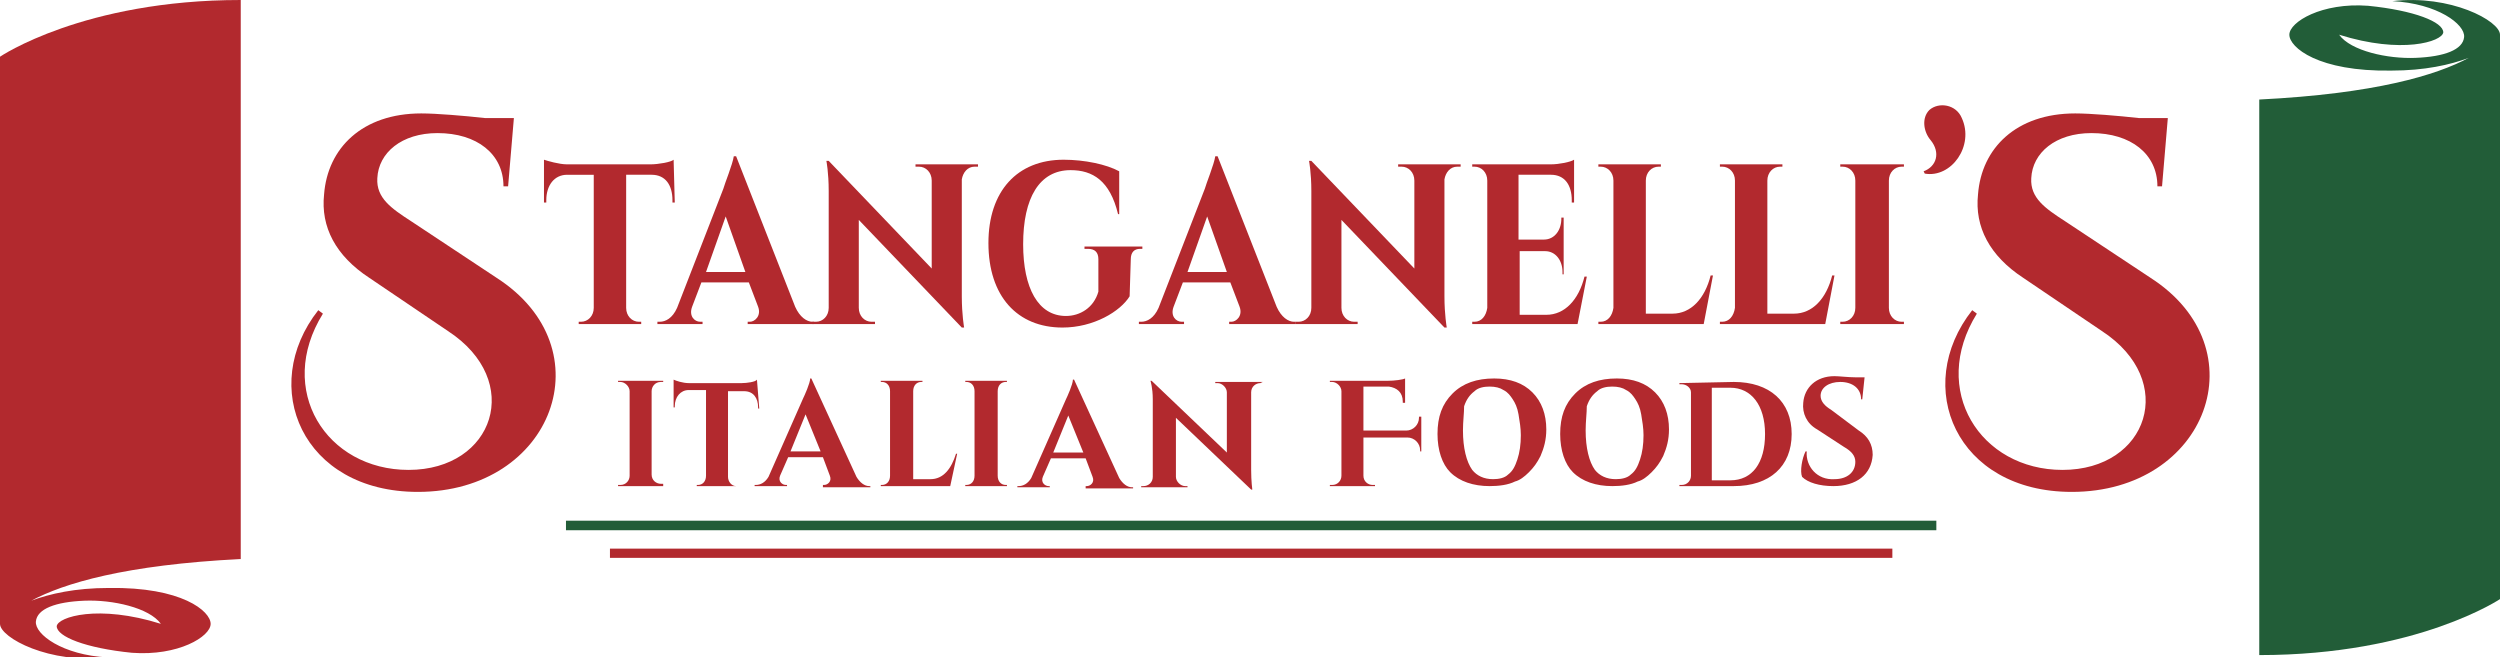
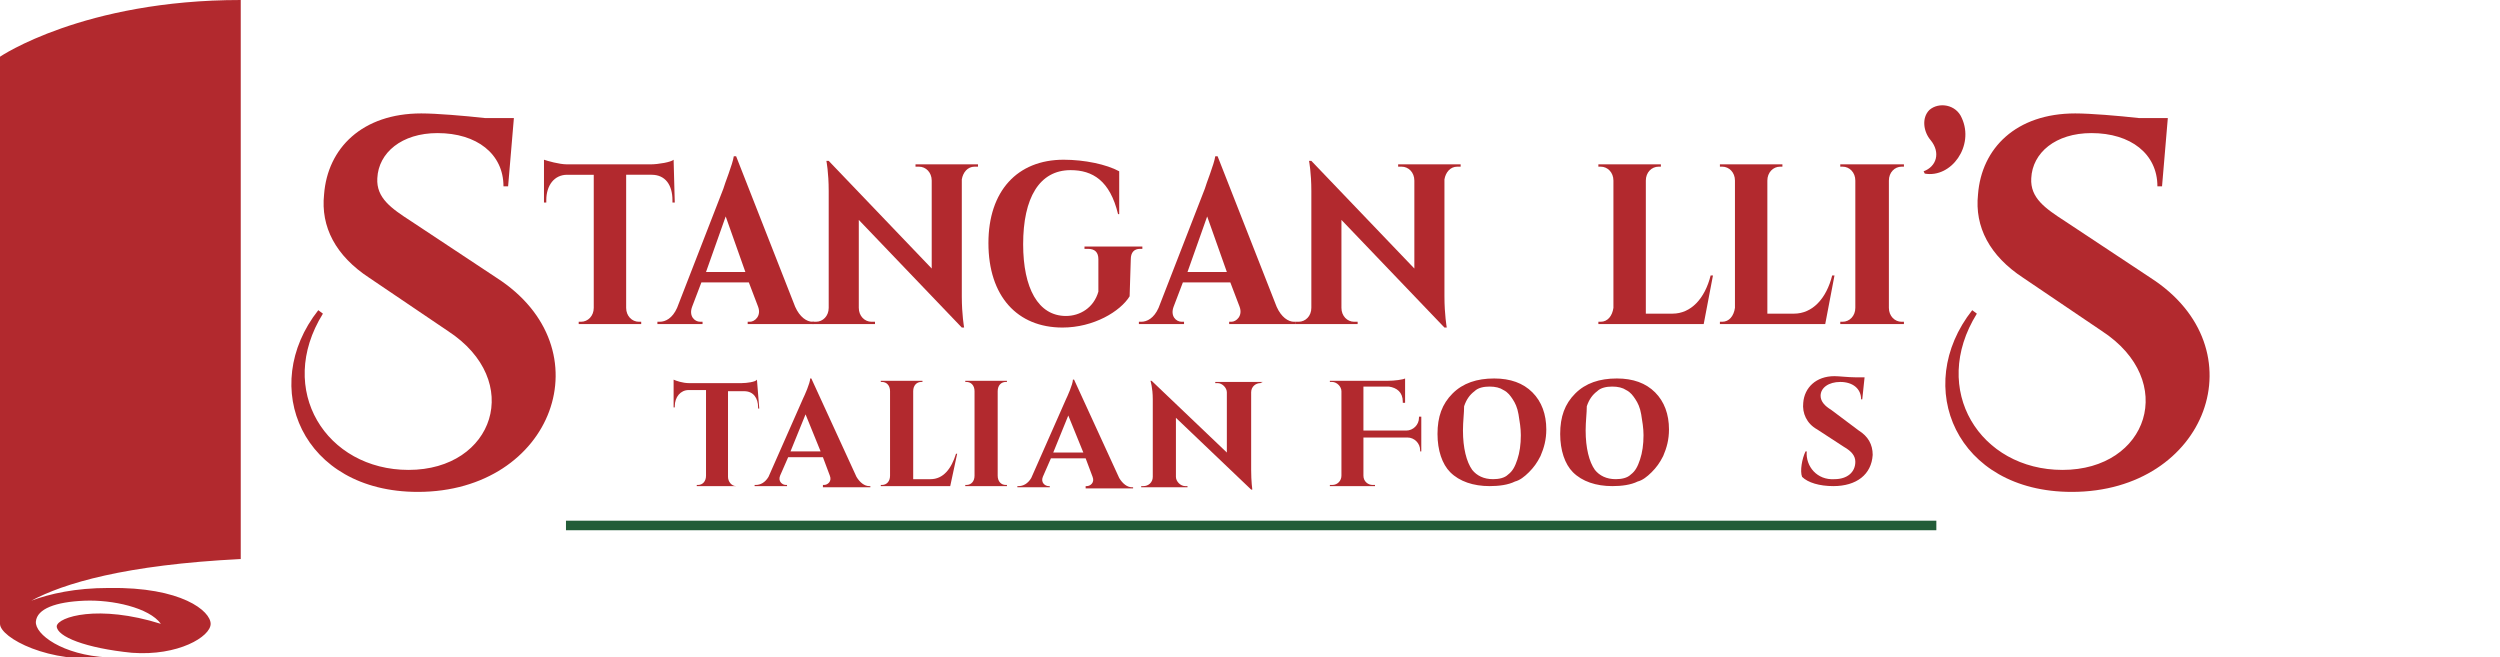
<svg xmlns="http://www.w3.org/2000/svg" enable-background="new 0 0 216 56.8" version="1.1" viewBox="0 0 216 56.8" xml:space="preserve">
  <style type="text/css">
	.st0{fill:#225D38;}
	.st1{fill:#B2292E;}
	.st2{fill:none;stroke:#225D38;stroke-width:0.824;}
	.st3{fill:none;stroke:#B2292E;stroke-width:0.798;}
</style>
-   <path class="st0" d="m216 3c0-1.2-4.3-3.5-9.3-2.9 3.9 0.2 6.3 2 6.2 3.1s-1.7 1.7-4.2 1.8c-2.4 0.1-5.6-0.6-6.6-2 5.4 1.7 8.9 0.6 9-0.2 0-0.9-2.5-1.9-6.5-2.3-4-0.3-6.8 1.4-6.8 2.5s2.5 3.2 8.8 3.1c2.9 0 5.1-0.5 6.7-1.1-2.8 1.5-8.1 3.1-18.1 3.6v48c13.7 0 20.9-4.9 20.9-4.9l-0.1-48.7z" />
  <path class="st1" d="M0,53.9c0,1.2,4.3,3.5,9.3,2.9c-3.9-0.2-6.3-2-6.2-3.1s1.7-1.7,4.2-1.8c2.4-0.1,5.6,0.6,6.6,2  c-5.4-1.7-8.9-0.6-9,0.2c0,0.9,2.5,1.9,6.5,2.3c4,0.3,6.8-1.4,6.8-2.5s-2.5-3.2-8.8-3.1c-2.9,0-5.1,0.5-6.7,1.1  c2.8-1.5,8.1-3.1,18.1-3.6V0C7.2,0,0,4.9,0,4.9S0,53.9,0,53.9z" />
  <path class="st1" d="m42.9 24c9.5 6.1 4.9 18.5-6.8 18.5-10 0-13.8-9.1-8.6-15.7l0.4 0.3c-4.1 6.6 0.3 13.5 7.4 13.5 7.4 0 10-7.7 3.4-12l-6.8-4.6c-2.9-1.9-4.2-4.4-3.9-7.2 0.3-4 3.3-7 8.4-7 1.3 0 3.7 0.2 5.5 0.4h2.5l-0.5 5.9h-0.4c0-2.8-2.3-4.6-5.7-4.6-3.1 0-5.1 1.7-5.2 3.9-0.1 1.7 1.2 2.6 2.9 3.7l7.4 4.9z" />
  <path class="st1" d="M58.3,17.5h-0.2v-0.2c0-1.3-0.6-2.2-1.8-2.2h-2.2v11.5c0,0.7,0.5,1.2,1.1,1.2h0.2V28H50v-0.2h0.2  c0.6,0,1.1-0.5,1.1-1.2V15.1H49c-1.1,0-1.8,0.9-1.8,2.2v0.2H47v-3.7c0.3,0.1,1.3,0.4,2,0.4h7.2c0.7,0,1.8-0.2,2-0.4L58.3,17.5z" />
  <path class="st1" d="m65.6 35.3h-0.1v-0.1c0-0.8-0.4-1.4-1.2-1.4h-1.4v7.4c0 0.4 0.3 0.8 0.7 0.8h0.1-3.5v-0.1h0.1c0.4 0 0.7-0.3 0.7-0.8v-7.4h-1.5c-0.7 0-1.2 0.6-1.2 1.4v0.1h-0.1v-2.4c0.2 0.1 0.8 0.3 1.3 0.3h4.6c0.4 0 1.2-0.1 1.3-0.3l0.2 2.5z" />
  <path class="st1" d="m68.7 26.5c0.4 0.9 1 1.3 1.5 1.3h0.1v0.2h-5.7v-0.2h0.2c0.4 0 1-0.5 0.7-1.3l-0.8-2.1h-4.1l-0.8 2.1c-0.3 0.8 0.2 1.3 0.7 1.3h0.2v0.2h-3.9v-0.2h0.2c0.5 0 1.1-0.3 1.5-1.2l4-10.3c0.1-0.4 0.8-2.1 0.9-2.8h0.2l5.1 13zm-4.3-3l-1.7-4.8-1.7 4.8h3.4z" />
  <path class="st1" d="m84.5 14.2v0.2h-0.3c-0.6 0-1 0.5-1.1 1.1v10.1c0 1.6 0.2 2.7 0.2 2.7h-0.2l-8.9-9.3v7.6c0 0.7 0.5 1.2 1.1 1.2h0.3v0.2h-5.4v-0.2h0.3c0.6 0 1.1-0.5 1.1-1.2v-10.1c0-1.6-0.2-2.6-0.2-2.6h0.2l8.9 9.3v-7.6c0-0.7-0.5-1.2-1.1-1.2h-0.3v-0.2h5.4z" />
  <path class="st1" d="m97.6 25.6c-0.8 1.3-3.1 2.7-5.8 2.7-3.9 0-6.4-2.7-6.4-7.3 0-4.5 2.5-7.2 6.5-7.2 1.8 0 3.7 0.4 4.8 1v3.7h-0.1c-0.7-2.9-2.2-3.8-4.1-3.8-2.7 0-4.1 2.4-4.1 6.4 0 3.8 1.3 6.2 3.7 6.2 1.2 0 2.4-0.7 2.8-2.1v-2.8c0-0.6-0.3-0.9-0.9-0.9h-0.3v-0.2h5v0.2h-0.2c-0.5 0-0.8 0.3-0.8 0.9l-0.1 3.2z" />
  <path class="st1" d="m110.3 26.5c0.4 0.9 1 1.3 1.5 1.3h0.1v0.2h-5.7v-0.2h0.2c0.4 0 1-0.5 0.7-1.3l-0.8-2.1h-4.1l-0.8 2.1c-0.3 0.8 0.2 1.3 0.7 1.3h0.2v0.2h-3.9v-0.2h0.2c0.5 0 1.1-0.3 1.5-1.2l4-10.3c0.1-0.4 0.8-2.1 0.9-2.8h0.2l5.1 13zm-4.3-3l-1.7-4.8-1.7 4.8h3.4z" />
  <path class="st1" d="m126.2 14.2v0.2h-0.3c-0.6 0-1 0.5-1.1 1.1v10.1c0 1.6 0.2 2.7 0.2 2.7h-0.2l-8.9-9.3v7.6c0 0.7 0.5 1.2 1.1 1.2h0.3v0.2h-5.4v-0.2h0.3c0.6 0 1.1-0.5 1.1-1.2v-10.1c0-1.6-0.2-2.6-0.2-2.6h0.2l8.9 9.3v-7.6c0-0.7-0.5-1.2-1.1-1.2h-0.3v-0.2h5.4z" />
-   <path class="st1" d="m136.3 28h-9.1v-0.2h0.2c0.6 0 1-0.5 1.1-1.2v-11c0-0.7-0.5-1.2-1.1-1.2h-0.2v-0.2h6.8c0.7 0 1.7-0.2 2-0.4v3.7h-0.2v-0.2c0-1.3-0.6-2.2-1.8-2.2h-2.8v5.6h2.2c0.9 0 1.5-0.8 1.5-1.8v-0.1h0.2v4.9h-0.1v-0.2c0-1-0.6-1.8-1.5-1.8h-2.2v5.5h2.3c1.6 0 2.8-1.3 3.3-3.3h0.2l-0.8 4.1z" />
  <path class="st1" d="m147.2 28h-9.1v-0.2h0.2c0.6 0 1-0.5 1.1-1.2v-11c0-0.7-0.5-1.2-1.1-1.2h-0.2v-0.2h5.4v0.2h-0.2c-0.6 0-1.1 0.5-1.1 1.2v11.5h2.3c1.6 0 2.8-1.3 3.3-3.3h0.2l-0.8 4.2z" />
  <path class="st1" d="m157.7 28h-9.1v-0.2h0.2c0.6 0 1-0.5 1.1-1.2v-11c0-0.7-0.5-1.2-1.1-1.2h-0.2v-0.2h5.4v0.2h-0.2c-0.6 0-1.1 0.5-1.1 1.2v11.5h2.3c1.6 0 2.8-1.3 3.3-3.3h0.2l-0.8 4.2z" />
  <path class="st1" d="M159,28v-0.2h0.2c0.6,0,1.1-0.5,1.1-1.2v-11c0-0.7-0.5-1.2-1.1-1.2H159v-0.2h5.5v0.2h-0.2  c-0.6,0-1.1,0.5-1.1,1.2v11c0,0.7,0.5,1.2,1.1,1.2h0.2V28H159z" />
  <path class="st1" d="m82.1 42h-6v-0.1h0.1c0.4 0 0.7-0.3 0.7-0.8v-7.3c0-0.5-0.3-0.8-0.7-0.8h-0.1v-0.1h3.6v0.1h-0.1c-0.4 0-0.7 0.3-0.7 0.8v7.6h1.5c1.1 0 1.8-0.9 2.2-2.2h0.1l-0.6 2.8z" />
  <path class="st1" d="M83.4,42v-0.1h0.1c0.4,0,0.7-0.3,0.7-0.8v-7.3c0-0.5-0.3-0.8-0.7-0.8h-0.1v-0.1H87V33h-0.1  c-0.4,0-0.7,0.3-0.7,0.8v7.3c0,0.5,0.3,0.8,0.7,0.8H87V42H83.4z" />
  <path class="st1" d="m166.2 14.8c1.1-0.4 1.5-1.6 0.6-2.7-0.6-0.7-0.8-1.9-0.1-2.6 0.8-0.7 2.3-0.5 2.8 0.7 1.1 2.4-0.9 5.2-3.2 4.8l-0.1-0.2z" />
  <path class="st1" d="m185.8 24c9.5 6.1 4.9 18.5-6.8 18.5-10 0-13.8-9.1-8.6-15.7l0.4 0.3c-4.1 6.6 0.3 13.5 7.4 13.5 7.4 0 10-7.7 3.4-12l-6.8-4.6c-2.9-1.9-4.2-4.4-3.9-7.2 0.3-4 3.3-7 8.4-7 1.3 0 3.7 0.2 5.5 0.4h2.5l-0.5 5.9h-0.4c0-2.8-2.3-4.6-5.7-4.6-3.1 0-5.1 1.7-5.2 3.9-0.1 1.7 1.2 2.6 2.9 3.7l7.4 4.9z" />
  <path class="st1" d="m122.8 36v3h-0.1v-0.1c0-0.6-0.5-1.1-1.1-1.1h-3.8v3.3c0 0.5 0.4 0.8 0.8 0.8h0.2v0.1h-3.9v-0.1h0.2c0.5 0 0.8-0.4 0.8-0.8v-7.3c0-0.4-0.4-0.8-0.8-0.8h-0.2v-0.1h5c0.6 0 1.3-0.1 1.5-0.2v2.1h-0.2v-0.1c0-0.8-0.5-1.2-1.2-1.3h-2.2v3.8h3.7c0.6 0 1.1-0.5 1.1-1.1v-0.1h0.2z" />
-   <path class="st1" d="m149.8 33c3.1 0 5 1.7 5 4.5s-1.9 4.5-5 4.5h-4.7v-0.1h0.2c0.5 0 0.8-0.4 0.8-0.8v-7.2c0-0.4-0.4-0.7-0.8-0.7h-0.2v-0.1s4.7-0.1 4.7-0.1zm-1.9 8.5h1.6c1.9 0 3-1.5 3-4s-1.2-4-3-4h-1.6v8z" />
  <path class="st1" d="m96.7 41.3c0.3 0.5 0.7 0.8 1.1 0.8h0.1v0.1h-4.1v-0.2h0.1c0.3 0 0.7-0.3 0.5-0.8l-0.6-1.6h-3l-0.7 1.6c-0.2 0.5 0.2 0.8 0.5 0.8h0.1v0.1h-2.8v-0.1h0.1c0.4 0 0.8-0.2 1.1-0.7l3-6.8c0.1-0.2 0.6-1.3 0.6-1.7h0.1s3.9 8.5 3.9 8.5zm-3.1-2.2l-1.3-3.2-1.3 3.2h2.6z" />
  <path class="st1" d="m74 41.2c0.3 0.5 0.7 0.8 1.1 0.8h0.1v0.1h-4.1v-0.2h0.1c0.3 0 0.7-0.3 0.5-0.8l-0.6-1.6h-3l-0.7 1.6c-0.2 0.5 0.2 0.8 0.5 0.8h0.1v0.1h-2.8v-0.1h0.1c0.4 0 0.8-0.2 1.1-0.7l3-6.8c0.1-0.2 0.6-1.3 0.6-1.7h0.1s3.9 8.5 3.9 8.5zm-3.1-2.2l-1.3-3.2-1.3 3.2h2.6z" />
  <path class="st1" d="m160.6 37.2c0.8 0.5 1.2 1.2 1.2 2.1-0.1 1.7-1.4 2.7-3.4 2.7-1.2 0-2.2-0.3-2.7-0.8-0.2-0.5 0-1.6 0.3-2.2h0.1c-0.1 1.3 0.9 2.5 2.4 2.4 1.1 0 1.8-0.6 1.8-1.5 0-0.5-0.3-0.9-1-1.3l-2.3-1.5c-0.9-0.5-1.3-1.4-1.2-2.3 0.1-1.3 1.1-2.3 2.7-2.3 0.4 0 1.2 0.1 1.8 0.1h0.8l-0.2 1.9h-0.1c0-0.9-0.7-1.5-1.8-1.5-1 0-1.7 0.5-1.7 1.2 0 0.5 0.4 0.9 0.9 1.2l2.4 1.8z" />
-   <path class="st1" d="m57.3 42h-3.9v-0.1h0.2c0.5 0 0.8-0.4 0.8-0.8v-7.3c0-0.4-0.4-0.8-0.8-0.8h-0.2v-0.1h3.9v0.1h-0.2c-0.5 0-0.8 0.4-0.8 0.8v7.2c0 0.5 0.4 0.8 0.8 0.8h0.2v0.2z" />
  <path class="st1" d="m109.1 33l-0.2 0.1c-0.4 0-0.8 0.3-0.8 0.8v6.7c0 1 0.1 1.7 0.1 1.7h-0.1l-6.5-6.2v5.1c0 0.4 0.4 0.8 0.8 0.8h0.2v0.1h-4v-0.1h0.2c0.4 0 0.8-0.3 0.8-0.8v-6.7c0-1-0.2-1.6-0.2-1.6h0.1l6.5 6.2v-5.2c0-0.4-0.4-0.8-0.8-0.8h-0.2v-0.1h4.1z" />
  <line class="st2" x1="48.9" x2="167.3" y1="45.4" y2="45.4" />
-   <line class="st3" x1="52.7" x2="163.5" y1="47.8" y2="47.8" />
  <path class="st1" d="m124.2 37.5c0-1.5 0.4-2.6 1.3-3.5s2.1-1.3 3.6-1.3c1.4 0 2.5 0.4 3.3 1.2s1.2 1.9 1.2 3.2c0 0.9-0.2 1.6-0.5 2.3-0.3 0.6-0.6 1-1 1.4s-0.8 0.7-1.2 0.8c-0.6 0.3-1.4 0.4-2.2 0.4-1.4 0-2.6-0.4-3.4-1.2-0.7-0.7-1.1-1.9-1.1-3.3zm2.2-0.3c0 1.5 0.3 2.7 0.8 3.4 0.4 0.5 1 0.8 1.8 0.8 0.5 0 1-0.1 1.3-0.4 0.4-0.3 0.6-0.7 0.8-1.3s0.3-1.3 0.3-2.1c0-0.6-0.1-1.2-0.2-1.8s-0.3-1-0.5-1.3-0.4-0.6-0.8-0.8c-0.3-0.2-0.7-0.3-1.2-0.3s-1 0.1-1.3 0.4c-0.4 0.3-0.7 0.7-0.9 1.3 0 0.6-0.1 1.3-0.1 2.1z" />
  <path class="st1" d="m134.8 37.5c0-1.5 0.4-2.6 1.3-3.5s2.1-1.3 3.6-1.3c1.4 0 2.5 0.4 3.3 1.2s1.2 1.9 1.2 3.2c0 0.9-0.2 1.6-0.5 2.3-0.3 0.6-0.6 1-1 1.4s-0.8 0.7-1.2 0.8c-0.6 0.3-1.4 0.4-2.2 0.4-1.4 0-2.6-0.4-3.4-1.2-0.7-0.7-1.1-1.9-1.1-3.3zm2.2-0.3c0 1.5 0.3 2.7 0.8 3.4 0.4 0.5 1 0.8 1.8 0.8 0.5 0 1-0.1 1.3-0.4 0.4-0.3 0.6-0.7 0.8-1.3s0.3-1.3 0.3-2.1c0-0.6-0.1-1.2-0.2-1.8s-0.3-1-0.5-1.3-0.4-0.6-0.8-0.8c-0.3-0.2-0.7-0.3-1.2-0.3s-1 0.1-1.3 0.4c-0.4 0.3-0.7 0.7-0.9 1.3 0 0.6-0.1 1.3-0.1 2.1z" />
</svg>